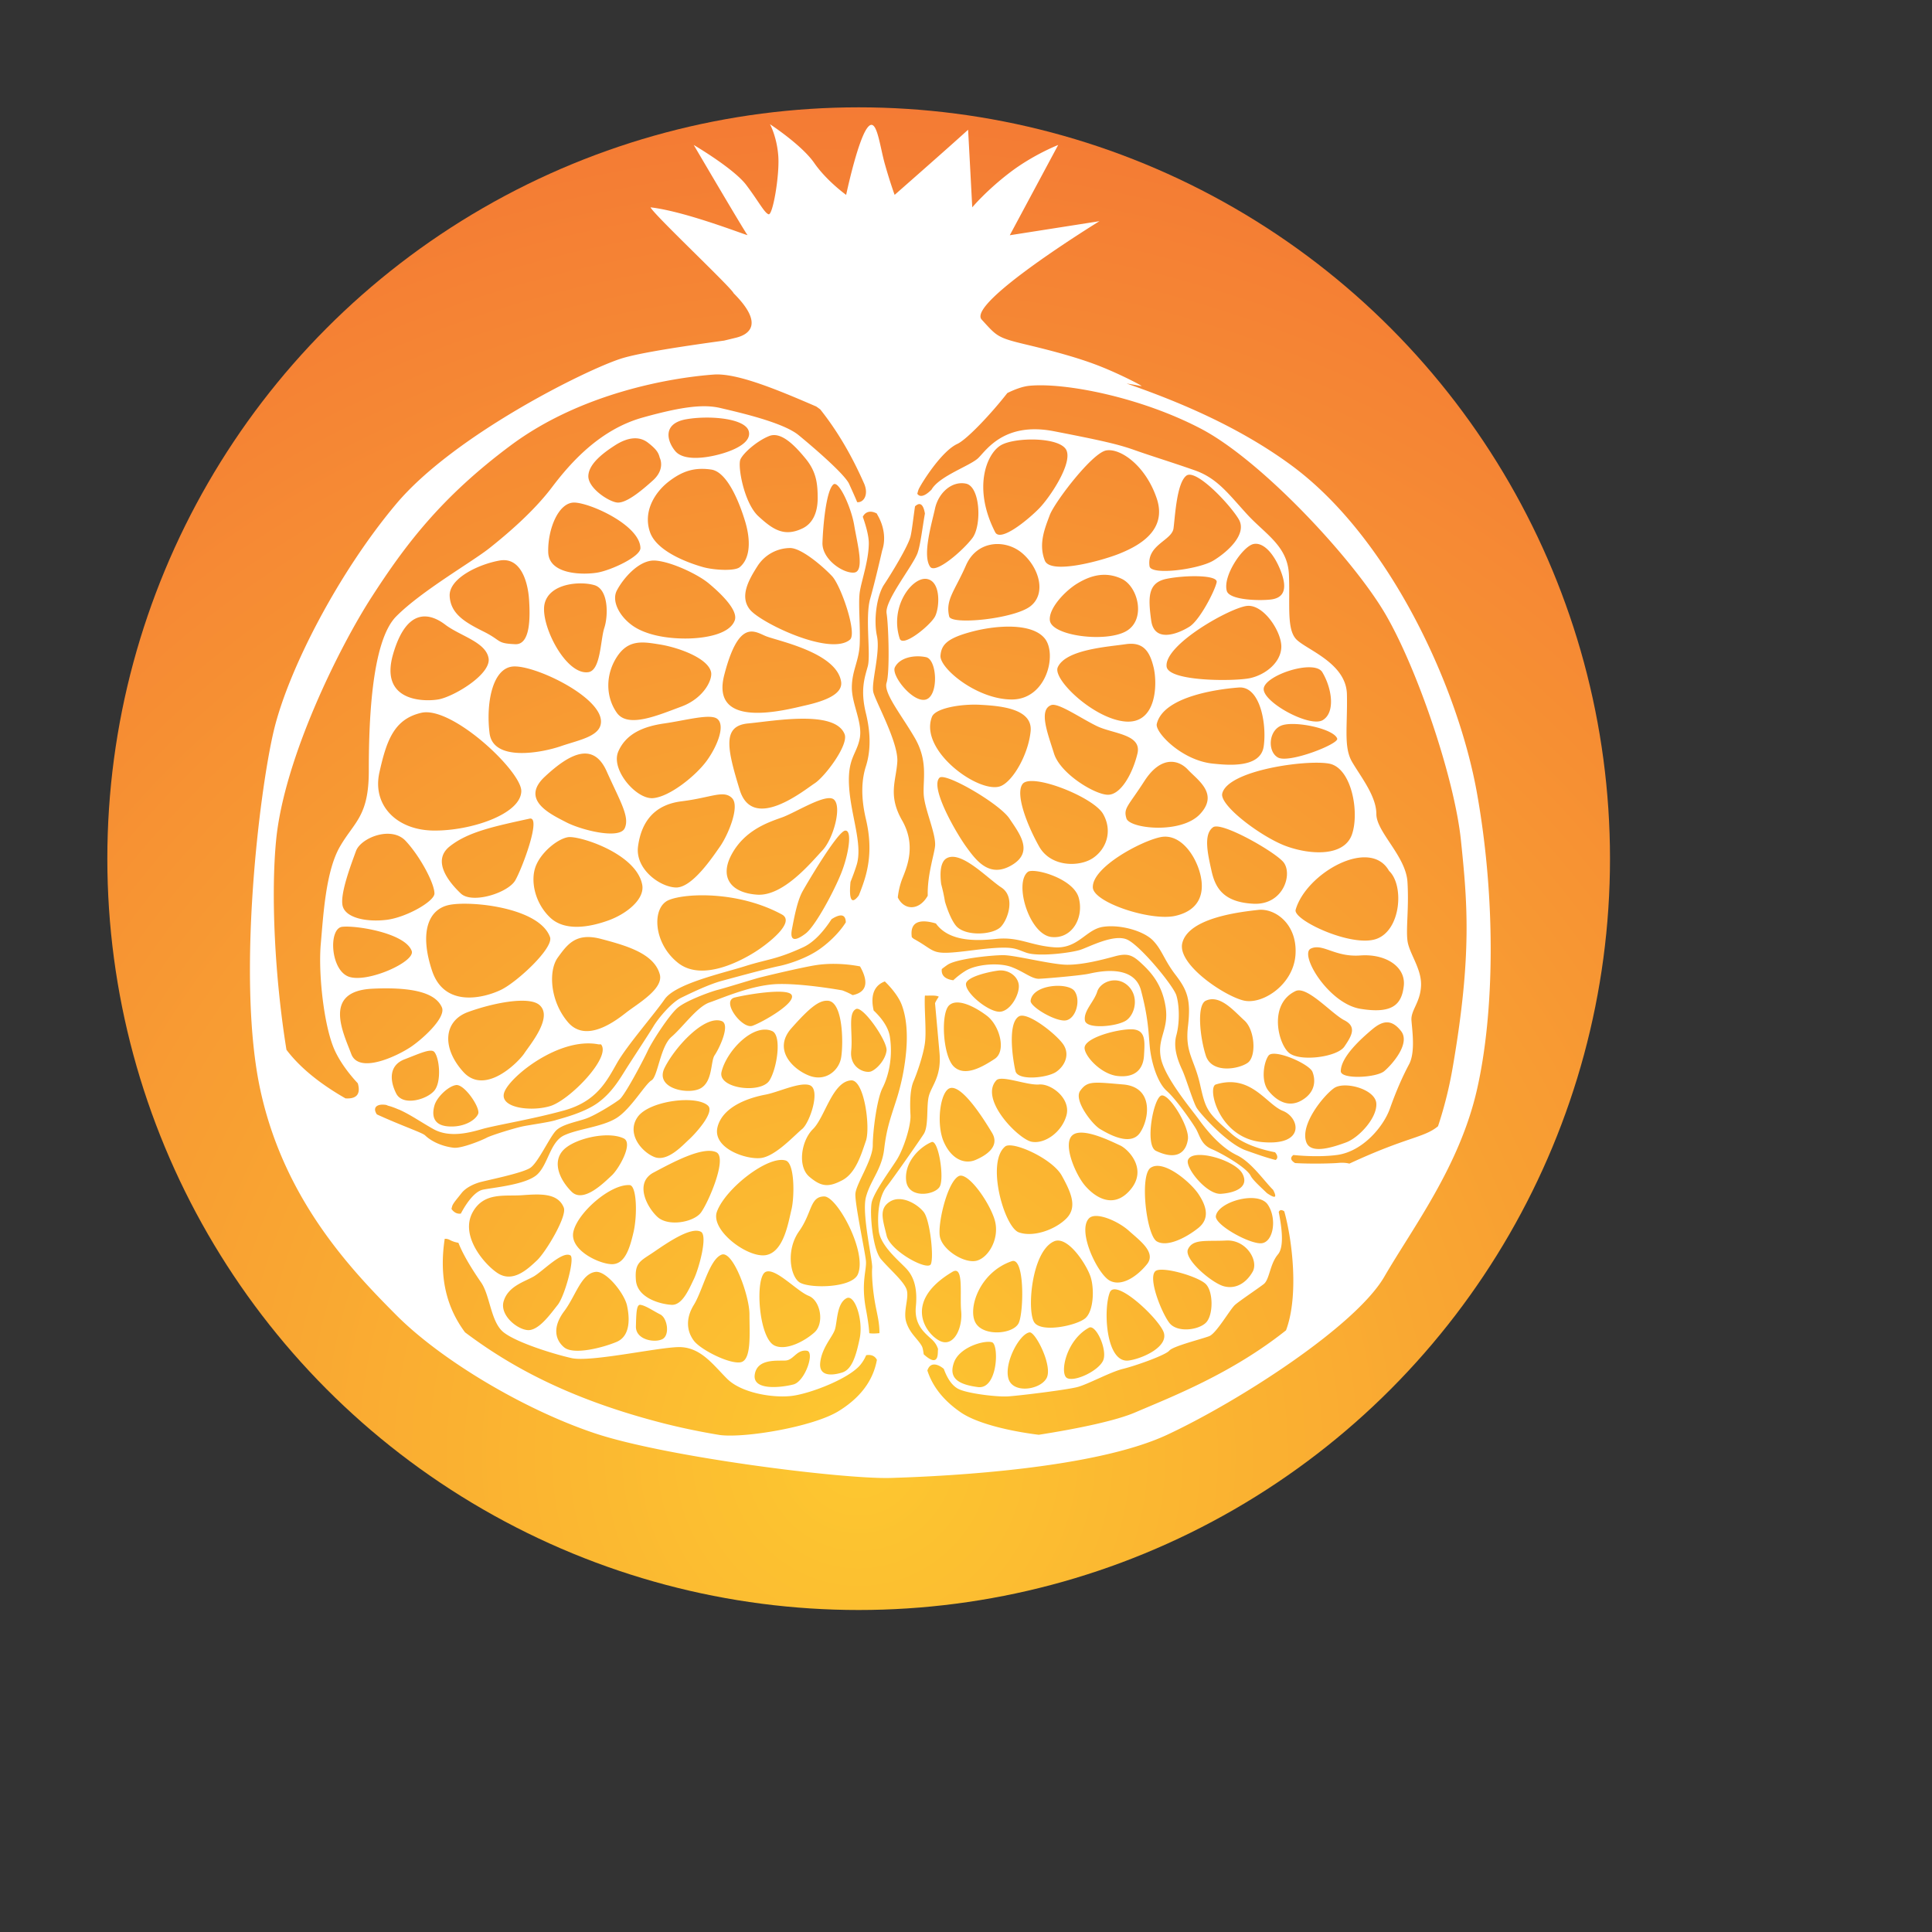
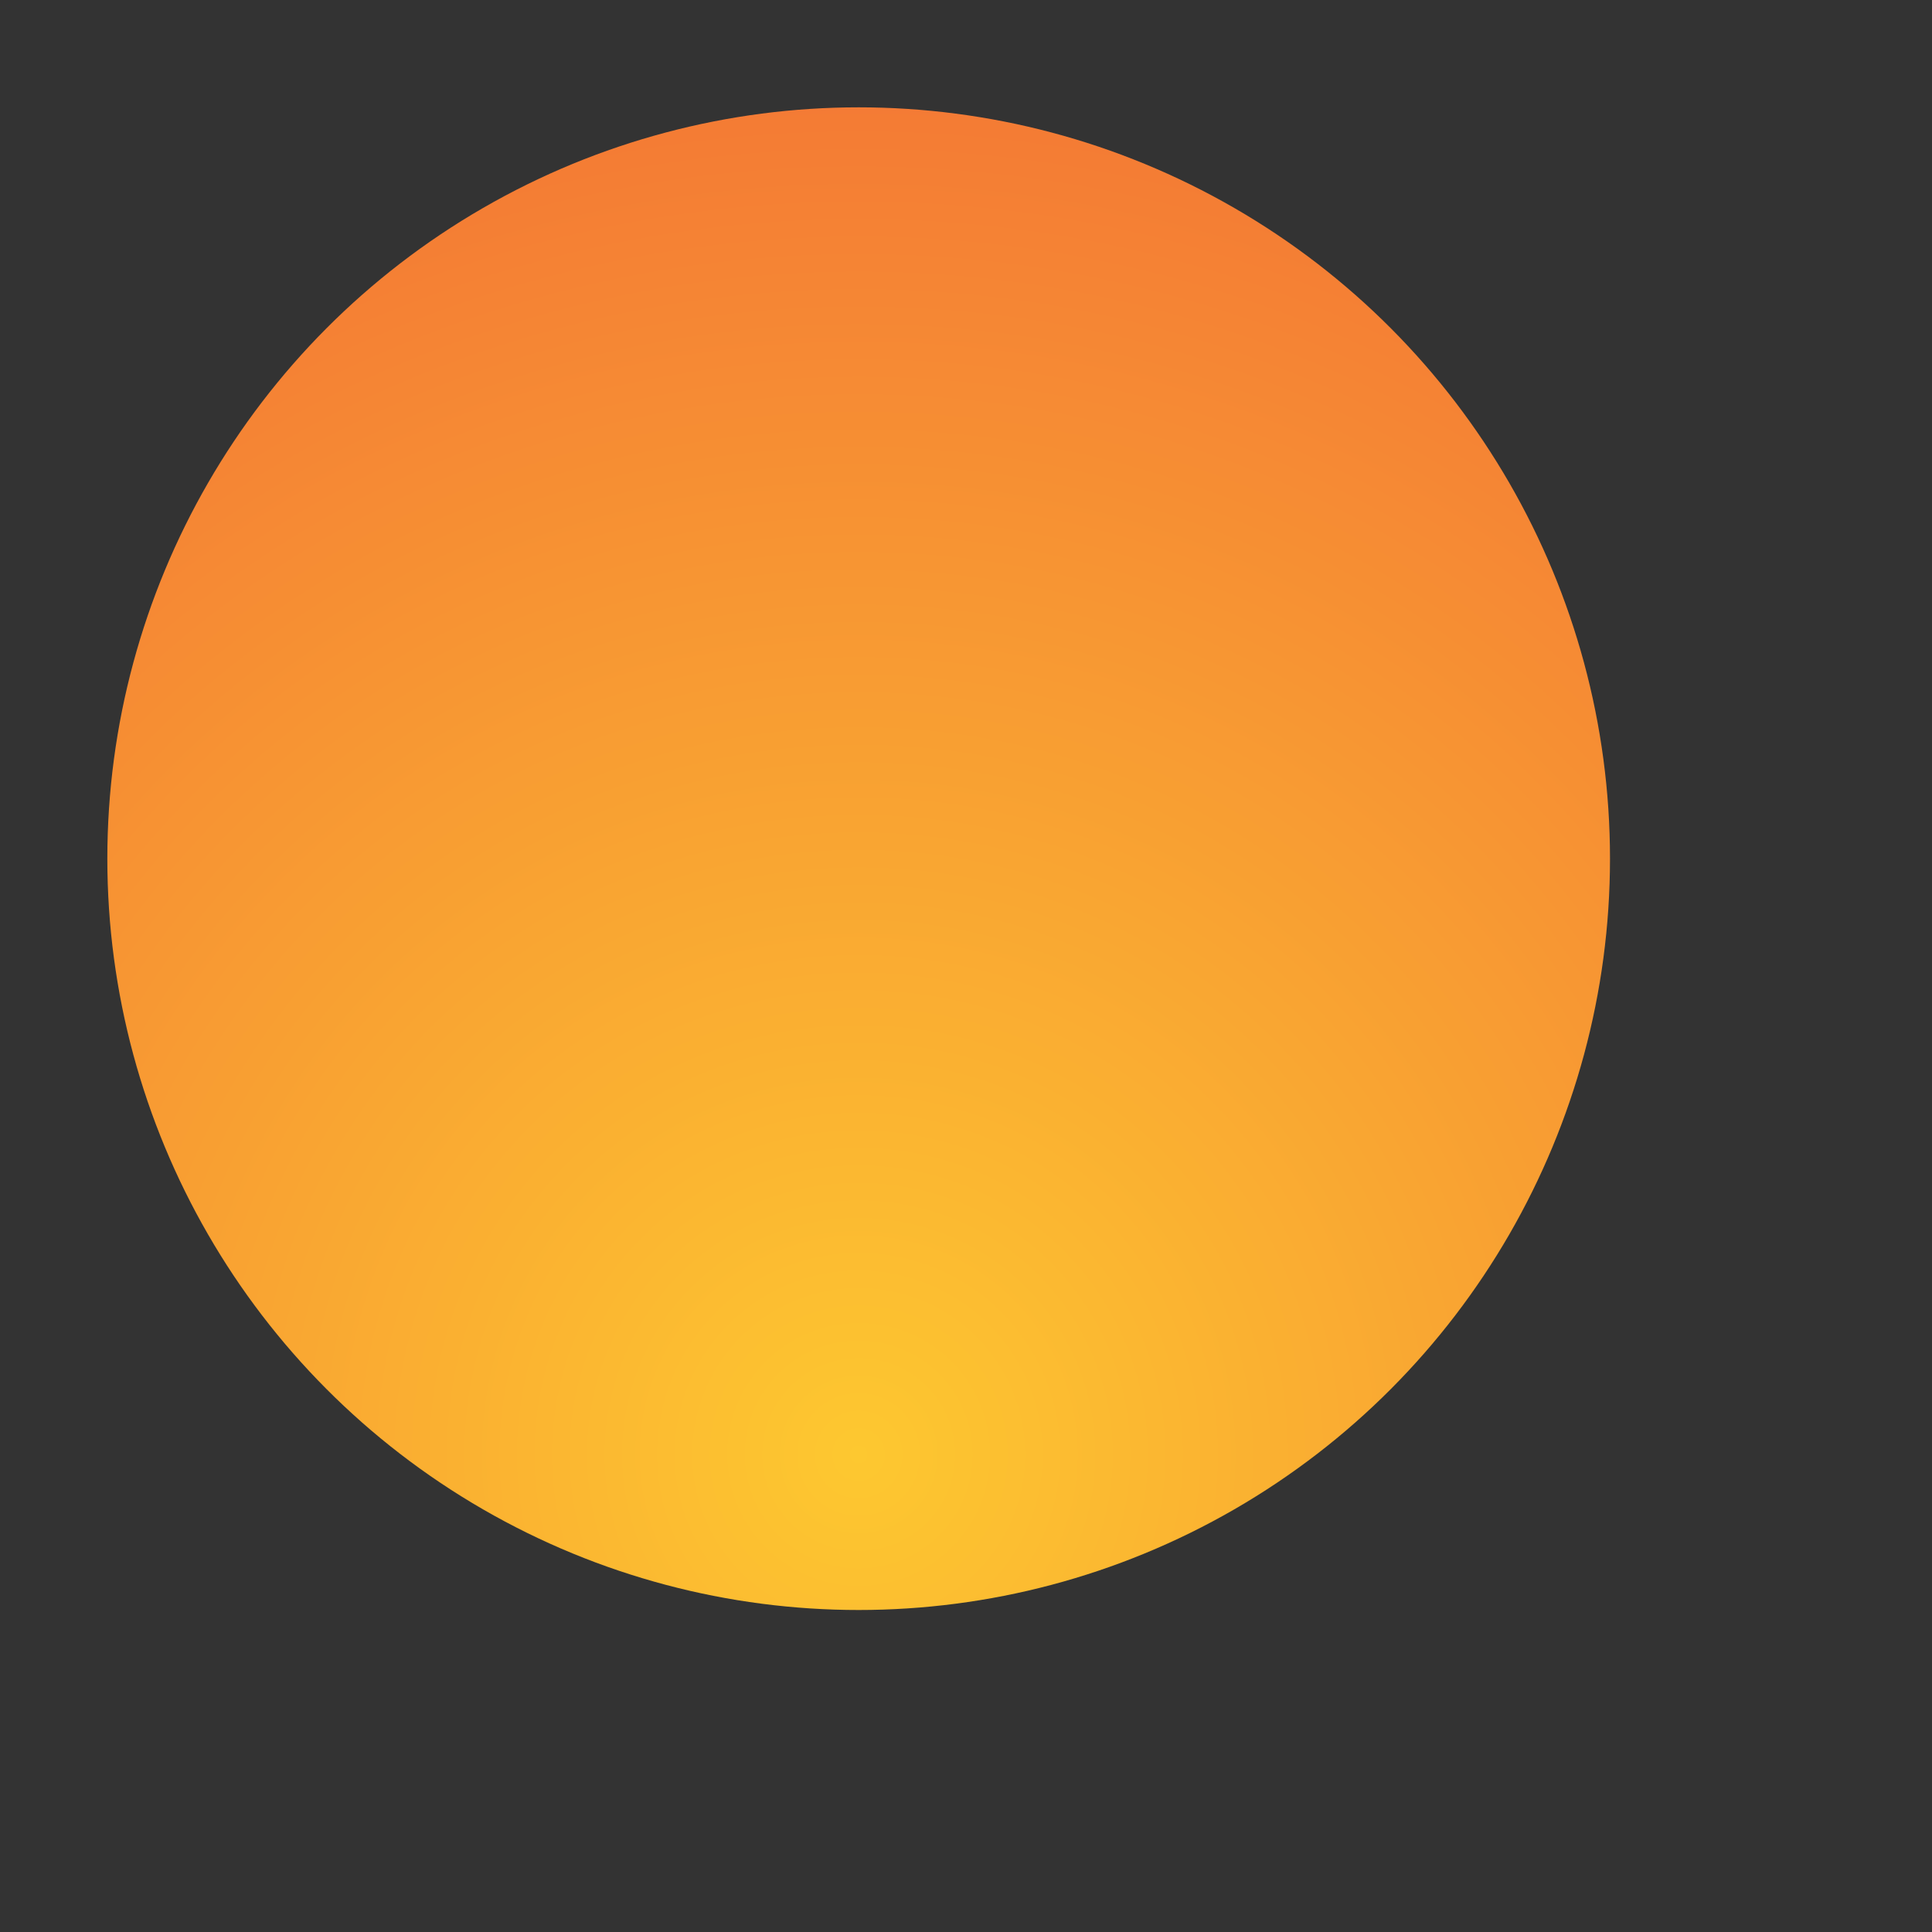
<svg xmlns="http://www.w3.org/2000/svg" width="120" height="120" viewBox="0 0 90 90" xml:space="preserve" color-interpolation-filters="sRGB">
  <rect x="0" y="0" width="90" height="90" fill="#333333" stroke="none" />
  <title>Superfood Label</title>
  <defs>
    <radialGradient id="RadialGradient-1" cx="0.5" cy="0.9" r="1">
      <stop offset="0.00" style="stop-color:rgb(253,200,48); stop-opacity:1;" />
      <stop offset="1.00" style="stop-color:rgb(243,115,53); stop-opacity:1;" />
    </radialGradient>
  </defs>
  <circle style="fill:url(#RadialGradient-1)" cx="40" cy="40" r="35" />
  <svg viewBox="0 0 140 140" x="2" y="" style="fill:rgb(255,255,255);">
-     <path d="M103.912 57.447c-1.39-7.743-6.365-18.504-13.422-23.71-3.893-2.872-8.375-4.7-11.965-5.946.35.054.706.114 1.068.187.196.04-1.406-.803-2.912-1.406-1.507-.603-3.335-1.105-5.443-1.607-2.11-.502-2.11-.603-3.213-1.807-1.104-1.206 8.534-7.13 8.534-7.13l-6.498 1.019 3.507-6.541s-1.81.703-3.516 2.008c-1.705 1.306-2.71 2.511-2.71 2.511s-.302-5.724-.302-5.623c-1.204 1.104-5.322 4.719-5.322 4.719s-.301-.803-.702-2.209c-.402-1.406-.603-3.615-1.305-2.61-.704 1.004-1.507 4.82-1.507 4.82s-1.405-1.004-2.31-2.309C54.993 10.506 52.683 9 52.683 9s.502.904.604 2.31c.1 1.406-.402 4.318-.704 4.217-.302-.1-.703-.904-1.607-2.108-.903-1.206-3.816-2.913-3.816-2.913s3.737 6.368 3.896 6.527c.1.101-4.417-1.707-7.028-2.008.25.539 5.879 5.833 6.024 6.226 2.31 2.309 1.003 3.012.2 3.213-.143.036-.466.115-.893.217-2.911.4-6.14.883-7.462 1.304-2.545.811-12.114 5.554-16.297 10.53-4.183 4.975-7.815 12.004-8.87 16.429-1.052 4.426-2.707 18.05-.977 26.033 1.729 7.983 6.624 13.075 9.846 16.314 3.222 3.239 9.202 6.827 14.369 8.562 5.167 1.735 18.032 3.349 21.48 3.244 4.396-.131 14.81-.698 20.019-3.128 5.206-2.431 13.653-7.868 15.735-11.454 2.083-3.588 5.438-7.983 6.71-13.538 1.273-5.554 1.389-13.788 0-21.53zM89.32 84.056c-.655-.164-1.321-.401-2.156-.697-1.347-.478-3.298-2.646-3.56-3.08-.26-.434-.78-2.169-1.041-2.733-.26-.563-.693-1.562-.433-2.517.26-.955.217-2.214 0-2.907-.217-.694-2.604-3.602-3.56-4.035-.953-.434-2.732.521-3.383.737-.651.216-2.994.521-3.905.219-.912-.304-.867-.566-3.968-.176-3.102.392-2.453.131-4.19-.823-.063-.035-.104-.086-.161-.125-.194-1.339.895-1.255 1.744-1.001.938 1.309 2.866 1.281 4.358 1.121 1.657-.177 2.449.468 4.2.605 1.755.136 2.298-1.296 3.56-1.483 1.26-.188 2.96.304 3.623 1.001.662.695.785 1.386 1.627 2.484.842 1.101 1.125 1.794.899 3.718-.225 1.925.456 2.356.876 4.223.42 1.866.507 2.01 2.3 3.59.759.668 1.914 1.078 3.132 1.321.2.221.22.455.038.558zM59.88 96.609c-.03-.497-.115-1.062-.242-1.738-.365-1.938.06-2.834 0-3.5-.062-.666-.808-4.151-.764-4.863.044-.712 1.257-2.455 1.259-3.51.002-1.054.303-3.371.71-4.167.408-.797.765-2.154.53-3.701-.104-.684-.584-1.345-1.175-1.906-.177-.766-.17-1.739.808-2.105.55.53 1.015 1.156 1.209 1.653.39.999.434 2.213.348 3.298a16.334 16.334 0 0 1-.738 3.688c-.434 1.346-.693 2.04-.867 3.515-.174 1.477-.998 2.257-1.32 3.473-.32 1.213.494 4.599.452 5.118-.043.521.042 1.65.217 2.604.137.752.319 1.377.309 2.136-.26.029-.52.039-.736.005zm-16.91-3.835c-.106-1.303.327-1.389 1.283-2.04.954-.65 2.69-1.864 3.427-1.475.516.272-.152 2.69-.51 3.428s-.84 1.909-1.618 1.866c-.78-.043-2.474-.477-2.582-1.779zm1.94 4.252c-.527.304-1.962.087-1.94-.91.025-.999.044-1.604.328-1.562.39.056.913.433 1.433.693.519.26.706 1.477.179 1.779zm-15.306-9.424c.02-.071.032-.135.055-.207.069-.219.376-.551.666-.927.289-.377.81-.637 1.272-.78.463-.145 3.153-.665 3.732-1.071.578-.404 1.417-2.283 1.88-2.718.463-.435 1.475-.608 2.14-.84.667-.231 2.04-1.084 2.43-1.388.39-.304 1.693-2.776 2.04-3.514.347-.739 1.562-2.604 2.17-3.125.607-.521 2.386-1.171 2.906-1.302.52-.13 2.474-.737 2.95-.867.479-.13 3.038-.737 4.08-.911 1.023-.171 2.213-.13 3.285.077.467.82.729 1.826-.536 2.082a4.926 4.926 0 0 0-.754-.346s-2.82-.512-4.68-.456c-1.857.056-4.041 1.028-4.937 1.333-.896.305-1.924 1.778-2.75 2.487-.826.707-.995 2.893-1.454 3.158-.46.267-1.495 2.077-2.536 2.729-1.042.65-2.776.78-3.792 1.254-1.015.473-1.155 2.086-1.945 2.83-.792.745-3.158.949-3.94 1.107-.58.119-1.183.933-1.603 1.735-.232.031-.474-.045-.68-.34zm-4.717-7.531c.045.016.099.047.142.058.242.061.475.152.707.252a.606.606 0 0 0 .077.027c.82.364 1.603.919 2.477 1.407 1.146.642 2.556.286 3.54 0 .983-.283 3.587-.698 5.942-1.35 2.355-.653 3.083-2.126 3.818-3.418.735-1.293 2.679-3.509 3.464-4.639.784-1.131 4.189-1.879 5.838-2.399 1.649-.521 2.228-.463 4.195-1.366.779-.358 1.475-1.138 2.062-2.038.815-.518 1.023-.203 1.03.232-.533.854-1.432 1.656-2.138 2.101-.78.492-1.88.897-2.72 1.071-.838.173-3.181.81-4.136 1.07-.955.26-2.2.867-2.92 1.215-.724.347-1.68 1.504-2.026 2.082-.347.579-1.59 2.459-2.024 3.152-.435.696-1.013 1.679-2.025 2.402-1.013.723-2.574 1.099-3.038 1.243-.463.145-1.706.318-2.313.434-.607.116-2.373.666-2.69.84-.318.173-1.793.78-2.373.723-.58-.059-1.475-.317-2.082-.896-.212-.202-1.68-.689-3.496-1.521-.353-.533.056-.792.689-.682zm35.539-42.858c.019.038.04.086.057.115.429.735.629 1.685.329 2.569 0 0-.492 2.17-.87 3.5-.374 1.331.06 4.05-.172 4.889-.23.838-.55 1.707-.132 3.413.416 1.707.277 2.951 0 3.818-.278.868-.417 2.083 0 3.847.416 1.764.249 3.065 0 4.021-.118.45-.304.974-.517 1.5-.742.993-.66-.396-.6-.982.189-.47.339-.893.439-1.213.463-1.476-.405-3.556-.541-5.652-.137-2.095.54-2.359.767-3.516.228-1.157-.573-2.487-.57-3.707.005-1.217.517-1.905.57-3.133.054-1.229-.11-2.938 0-3.748.112-.81.642-2.257.659-3.531.008-.529-.187-1.246-.435-1.955.183-.373.569-.484 1.016-.235zM25.598 79.236c-.48-.954-.524-2.038.604-2.473 1.129-.434 1.93-.82 2.17-.521.362.455.52 2.126 0 2.777-.521.652-2.294 1.173-2.774.217zm2.774.868c.173-.607 1.003-1.396 1.562-1.476.607-.087 1.779 1.649 1.605 2.084-.173.433-.998.998-2.17.91-1.17-.085-1.171-.909-.997-1.518zm1.103-14.536c1.587-.303 6.49.198 7.27 2.333.287.783-2.385 3.266-3.557 3.829-1.171.564-4.078 1.349-4.99-1.387-.911-2.735-.31-4.469 1.277-4.775zm-.001-4.232c1.328-1.059 3.22-1.451 5.789-2.014.88-.195-.513 3.558-1.033 4.468-.521.912-3.124 1.736-3.95.955-.824-.78-2.134-2.349-.806-3.409zm16.817-3.272c2.126-.261 3.038-.846 3.646-.229.59.602-.304 2.695-.868 3.5-.564.806-2.041 3.019-3.211 2.976-1.172-.044-2.951-1.351-2.734-2.976.217-1.622 1.04-3.011 3.167-3.271zm-4.6-3.601c.565-1.303 1.823-1.823 3.342-2.041 1.518-.217 3.298-.722 3.818-.341.617.45.043 1.947-.738 3.032-.781 1.084-2.69 2.626-3.904 2.723-1.214.098-3.081-2.072-2.517-3.373zm9.416-2.041c1.866-.173 6.292-.998 6.986.782.305.781-1.433 3.081-2.17 3.558-.737.477-4.484 3.558-5.431.477-.947-3.081-1.251-4.642.615-4.817zm4.122-1.3c-1.344.303-6.897 1.822-5.857-2.213 1.042-4.035 2.17-3.167 2.994-2.82.825.347 5.129 1.172 5.472 3.298.152.942-1.263 1.431-2.61 1.735zm-5.1-6.162c-.36.978-2.06 1.258-3.187 1.302-1.13.043-2.684-.086-3.837-.694s-1.968-1.91-1.517-2.777c.452-.868 1.622-2.256 2.794-2.17 1.17.088 3.08.999 3.86 1.649.783.651 2.17 1.932 1.888 2.69zm-8.541 2.647c.84-1.302 1.902-1.101 3.112-.907 1.33.212 3.5.983 3.717 2.008.114.538-.52 1.893-2.168 2.5-1.65.607-3.853 1.583-4.66.445-.808-1.139-.842-2.745-.001-4.046zm.57 12.409c-.382.832-3.156.131-4.241-.434-1.085-.563-3.364-1.605-1.552-3.297 1.812-1.692 3.52-2.56 4.487-.39.97 2.169 1.687 3.296 1.307 4.121zm-4.111.65c.78-.129 4.947 1.163 5.38 3.445.199 1.05-1.141 2.117-2.458 2.589-1.317.475-3.14.822-4.225-.22-1.084-1.041-1.42-2.604-1.057-3.645.365-1.04 1.579-2.038 2.36-2.169zm-7.583 17.009c-1.572-1.735-1.441-3.688.337-4.338 1.779-.651 4.382-1.173 5.164-.522 1.036.864-.651 2.864-1.084 3.516-.435.65-2.846 3.079-4.417 1.344zm2.985 1.432c.477-1.173 4.019-3.975 6.812-3.429h.179c.776.912-2.263 4.035-3.672 4.469-1.411.436-3.797.131-3.32-1.04zm4.598-5.033c-1.302-1.52-1.432-3.731-.737-4.687.694-.955 1.312-1.829 3.129-1.35 1.817.481 3.842 1.046 4.26 2.564.294 1.057-1.605 2.127-2.437 2.777-.83.652-2.912 2.215-4.215.696zm7.303-8.852c1.245-.52 5.08-.649 8.196 1.043 1.009.548-.964 2.082-1.832 2.646-.868.565-3.861 2.301-5.684.868-1.821-1.432-1.924-4.036-.68-4.557zm6.408-.391c-1.91-.129-2.776-1.264-1.821-2.974.955-1.711 2.615-2.268 3.612-2.621 1-.355 3.2-1.78 3.764-1.303.61.517-.046 2.863-.825 3.687-.781.826-2.821 3.342-4.73 3.211zm2.516 2.517c.174-.91.392-2.082.78-2.775.392-.695 2.53-4.311 3.074-4.383.542-.072.257 1.735-.281 3.081-.536 1.344-1.881 3.844-2.575 4.373-.694.529-1.171.616-.998-.296zm4.514-29.286c.216 1.301.78 3.341 0 3.428-.781.086-2.343-.955-2.3-2.169.043-1.215.26-3.732.782-4.209.386-.355 1.3 1.647 1.518 2.95zm-1.605 3.688c.65.694 1.834 4.146 1.3 4.6-1.431 1.215-6.464-1.215-7.245-2.169-.781-.955-.087-2.17.52-3.125a2.828 2.828 0 0 1 2.387-1.344c.825-.001 2.386 1.343 3.038 2.038zm-2.127-3.468c-1.344.654-2.17.083-3.21-.872-1.042-.954-1.52-3.644-1.302-4.122.217-.477 1.214-1.345 2.083-1.692.867-.347 1.865.693 2.647 1.648.78.955.867 1.822.867 2.864 0 1.042-.368 1.825-1.085 2.174zm-5.943-5.384c-1.085.304-2.69.52-3.298-.217-.608-.738-.92-1.996.804-2.3 1.637-.289 4.27-.083 4.529.868.212.782-.95 1.346-2.035 1.649zm-3.763 1.996c1.01-.78 1.896-1.041 3.08-.867 1.185.173 2.07 2.473 2.46 3.775.389 1.301.398 2.635-.398 3.297-.36.299-1.858.217-2.64 0-.78-.217-3.34-1.041-3.861-2.537-.52-1.494.347-2.887 1.359-3.668zm-1.141-.087c-.912.825-1.987 1.692-2.621 1.606-.633-.087-2.11-1.063-2.065-1.942.043-.878 1.102-1.667 1.94-2.205.836-.539 1.697-.712 2.374-.192.676.521.775.771.863 1.107 0 0 .42.801-.491 1.626zm-.912 4.904c.017.621-2.126 1.615-3.124 1.783-.998.169-3.514.169-3.558-1.481-.043-1.648.738-3.632 1.909-3.595 1.173.039 4.729 1.644 4.773 3.293zM39.955 42.4c1.04.304 1.015 2.213.726 3.097-.29.885-.256 3.082-1.16 3.211-1.647.237-3.514-3.487-3.167-4.962.348-1.476 2.56-1.65 3.6-1.346zm.479 9.779c.11 1.163-1.52 1.416-2.907 1.894-1.388.477-4.903 1.145-5.163-.947-.26-2.09.173-4.65 1.649-4.824 1.475-.174 6.247 2.07 6.42 3.877zm-6.205-5.498c-1.388-.058-.955-.246-2.3-.917-1.345-.671-2.386-1.281-2.455-2.568-.067-1.288 2.108-2.314 3.626-2.579 1.518-.264 2.039 1.522 2.126 2.826.087 1.305.099 3.284-.997 3.238zm-1.936 1.013c.202 1.18-2.576 2.82-3.661 2.993-1.085.175-4.252.131-3.255-3.296.999-3.428 2.69-2.951 3.775-2.126 1.085.823 2.939 1.257 3.14 2.429zm-4.876 3.959c2.223-.517 7.267 4.242 7.247 5.673-.025 1.68-3.688 2.898-6.378 2.859-2.69-.039-4.426-1.861-3.905-4.205.52-2.342 1.07-3.871 3.036-4.327zm-1.13 9.285c1.043 1.117 2.084 3.07 2.084 3.808 0 .571-2.04 1.735-3.471 1.909-1.432.174-2.907-.13-3.167-.955-.261-.824.607-3.08.954-4.035.349-.954 2.56-1.845 3.6-.727zm-4.601 6.222c1-.115 4.56.448 5.037 1.75.285.775-3.21 2.344-4.556 1.866-1.345-.477-1.484-3.502-.481-3.616zm2.199 4.485c3.663-.174 4.689.607 5.022 1.345.316.701-1.24 2.169-2.168 2.819-.928.651-3.834 2.083-4.398.564-.565-1.518-2.118-4.556 1.544-4.728zm32.993.872c1.135.072 1.128 3.249.955 4.16-.173.911-1.128 1.72-2.3 1.272-1.171-.447-2.674-1.88-1.293-3.442 1.38-1.561 2.03-2.028 2.638-1.99zm-5.467 1.817c-.737.261-2.3-1.798-1.281-2.05 1.02-.25 3.769-.684 4.109-.207.408.575-2.09 1.995-2.828 2.257zm1.432.383c.706.312.367 2.666-.192 3.571-.612.992-3.771.599-3.477-.617.37-1.533 2.313-3.552 3.669-2.954zm-4.165 1.743c-.304.435-.13 1.874-.998 2.391-.868.517-3.391.039-2.628-1.479.762-1.52 2.883-3.819 4.122-3.385.686.24-.192 2.038-.496 2.473zm-.477 3.669c.486.474-.912 2.015-1.39 2.449-.476.434-1.561 1.648-2.516 1.258-.954-.39-2.031-1.734-1.19-2.907.844-1.172 4.27-1.6 5.096-.8zm-3.948 4.836c1.388-.738 3.548-1.909 4.529-1.476.863.382-.581 3.687-1.102 4.382-.521.695-2.37 1.042-3.158.304-.79-.737-1.658-2.474-.27-3.21zm4.64-3.333c.435-1.57 2.528-2.135 3.456-2.309.928-.173 2.447-.917 3.185-.696.867.258.043 2.731-.521 3.188-.564.459-1.911 1.956-2.974 2.098-1.062.14-3.58-.71-3.145-2.281zm6.91.183c.858-.843 1.402-3.435 2.757-3.527.964-.066 1.408 3.423 1.078 4.377-.331.954-.724 2.342-1.72 2.863-.997.521-1.517.478-2.384-.26s-.591-2.608.269-3.453zm2.767-5.677c.13-1.282-.26-2.715.348-3.02.504-.251 2.299 2.349 2.213 3.02-.088.669-.691 1.32-1.105 1.494-.415.173-1.585-.213-1.456-1.494zm-17.355 9.044c-.521.478-2.04 2.038-2.907 1.172-.868-.868-1.39-2.097-.651-2.958.737-.861 3.226-1.472 4.426-.904.72.34-.347 2.211-.868 2.69zm-10.067 2.646c.814-1.453 2.3-1.131 3.559-1.218 1.258-.087 2.603-.198 3.037.9.249.63-1.302 3.224-1.953 3.832-.651.607-1.728 1.653-2.856.904-.961-.639-2.741-2.714-1.787-4.418zm2.238 6.465c.322-1.085 1.484-1.402 2.162-1.786.677-.384 2.066-1.87 2.673-1.538.342.186-.4 2.934-.916 3.585-.516.65-1.253 1.692-1.992 1.822-.737.13-2.25-.998-1.927-2.083zm4.384.728c.84-1.119 1.23-2.725 2.273-2.854.78-.098 2.088 1.562 2.28 2.43.192.868.279 2.213-.762 2.646-1.042.434-3.113.955-3.792.391-.676-.565-.84-1.491 0-2.613zm3.575-3.418c-.824.087-3.21-.954-2.907-2.343.304-1.389 2.69-3.469 4.078-3.383.507.031.57 2.124.287 3.383-.287 1.258-.634 2.256-1.458 2.343zm5.825 2.95c.64-1.04 1.113-3.274 2.004-3.634.828-.332 2.028 2.983 2.024 4.329-.003 1.345.17 3.341-.654 3.47-.824.132-2.886-.916-3.374-1.563-.488-.649-.641-1.562 0-2.602zm1.676-6.768c.639-1.692 3.73-4.084 4.982-3.689.659.209.636 2.648.412 3.559-.225.912-.55 3.08-1.862 3.298-1.314.215-4.045-1.814-3.532-3.168zm4.17 9.719c-1.174-.551-1.434-4.997-.638-5.341.716-.31 2.244 1.393 3.112 1.739.868.348 1.144 1.996.42 2.646-.724.652-2.06 1.347-2.894.956zm1.365 2.82c-.844.217-2.977.479-2.8-.715.176-1.195 1.667-.978 2.246-1.021.577-.044.794-.808 1.532-.708.594.082-.133 2.226-.978 2.444zm.415-7.42c-.651-.477-.956-2.343 0-3.688.955-1.346.777-2.516 1.82-2.517.936-.001 3.129 4.034 2.436 5.642-.44 1.019-3.605 1.041-4.256.563zm2.579 3.482c.197-.531.12-1.92.854-2.31.608-.324 1.226 1.606.957 2.906-.267 1.303-.574 2.257-1.266 2.474-.693.218-1.713.326-1.594-.727.118-1.052.852-1.813 1.049-2.343zm6.315 1.162c-.288-.524-.868-.912-1.128-1.737-.261-.823.26-1.821 0-2.429-.261-.607-1.19-1.389-1.823-2.126-.632-.738-.824-3.342-.693-4.08.13-.736 1.327-2.342 1.82-3.123.496-.78 1.043-2.473 1-3.254-.044-.781-.044-1.822.216-2.43.26-.606.695-1.866.824-2.734.13-.866-.043-2.386 0-3.428 0-.022.008-.043.01-.064.366.015.799-.039 1 .081-.11.163-.207.322-.271.469 0 0 .174 1.902.324 3.597.15 1.695-.54 2.34-.76 3.089-.215.747 0 2.202-.384 2.798-.387.596-2.131 3.093-2.691 3.815-.562.723-.697 2.054-.568 3.192.13 1.141 1.605 2.288 2.068 2.824.46.534.753 1.33.622 2.669s.65 1.916 1.167 2.393c.24.224.357.439.44.681-.006.08-.012.172-.015.278-.022.818-.528.562-1.022.11-.041-.268-.071-.475-.136-.591zm17.313-20.914c.26 1.433 2.212 3.731 2.776 4.512.563.781 1.562 1.997 2.733 2.561 1.056.507 1.933 1.818 2.635 2.52.31.601.134.629-.452.231-.478-.466-1.02-.939-1.185-1.266-.304-.596-2.083-1.616-2.83-1.931-.745-.315-.858-.986-1.118-1.445-.261-.457-1.432-2.145-2.127-2.765-.694-.619-1.127-2.113-1.23-3.211-.1-1.098-.114-2.112-.635-4.074-.521-1.96-3.168-1.337-3.774-1.206-.607.13-3.081.347-3.61.365-.527.018-1.076-.496-1.978-.843-.902-.347-2.525-.218-3.321.249a5.726 5.726 0 0 0-.92.702c-.427-.055-.898-.243-.831-.812a6.03 6.03 0 0 1 .422-.312c.65-.433 3.167-.694 4.033-.694.869 0 3.516.694 4.645.694 1.127 0 2.474-.348 3.427-.607.954-.261 1.302-.087 1.953.521.65.607 1.475 1.475 1.735 3.125.259 1.647-.61 2.254-.348 3.686zm-16.034 20.52c-1.033-.533-2.653-2.854.935-4.991.85-.509.52 1.663.636 2.858.116 1.195-.537 2.665-1.571 2.133zm8.917-21.545c.58.764.175 1.624-.462 2.062-.637.438-2.777.666-2.95-.056-.174-.721-.61-3.44.244-3.961.599-.366 2.59 1.191 3.168 1.955zm-2.314-3.092c.14-1.201 2.72-1.35 3.182-.699.463.65.116 1.953-.59 2.116-.704.163-2.644-.978-2.592-1.417zm-2.16.791c-.771.115-2.537-1.287-2.526-1.998.009-.522 1.679-.896 2.347-.979.668-.084 1.357.342 1.472.979.115.636-.521 1.881-1.292 1.998zm-1.021.289c.927.693 1.446 2.563.577 3.134-.866.567-2.14 1.321-2.95.567-.808-.751-.982-3.875-.346-4.453.575-.523 1.793.056 2.719.752zm-2.662 5.254c.869-.265 2.44 2.229 3.043 3.232.602 1-.44 1.649-1.192 1.97-.751.321-1.716.001-2.295-1.293-.578-1.296-.268-3.693.444-3.909zm-.746 7.14c-.353.621-2.321.91-2.436-.478-.116-1.389 1.079-2.445 1.85-2.754.493-.197.939 2.61.586 3.232zm-1.158 1.837c.457.579.748 3.278.516 3.779-.236.511-2.944-.948-3.207-2.075-.264-1.125-.587-1.936.239-2.456.827-.521 1.993.172 2.452.752zm1.158 1.704c-.121-1.01.573-3.902 1.383-4.308.64-.32 2.163 1.793 2.586 3.124.422 1.33-.404 2.776-1.293 3.008-.89.231-2.556-.813-2.676-1.824zm4.1-11.244c.373-.404 2.212.369 3.104.298.89-.072 2.315 1.027 1.979 2.241-.336 1.216-1.568 2.084-2.515 1.91-.947-.174-3.823-3.079-2.567-4.449zm.638 4.795c.52-.433 3.414.861 4.108 2.108.693 1.248 1.135 2.289.336 3.1-.8.811-2.392 1.387-3.447 1.011-1.054-.375-2.385-5.062-.997-6.219zm4.872-.812c.707-.641 2.88.467 3.459.728.579.262 2.025 1.705.752 3.21-1.272 1.506-2.661.463-3.322-.331-.661-.795-1.601-2.962-.89-3.607zm2.012-.456c-.58-.342-1.924-2.089-1.445-2.765.52-.734.925-.653 3.123-.465 2.199.188 1.91 2.473 1.216 3.497-.695 1.023-2.315.076-2.894-.267zm2.52-7.207c.784.145.72.897.662 1.885-.058.984-.637 1.616-1.91 1.479-1.271-.136-2.537-1.598-2.383-2.133.22-.765 2.847-1.375 3.63-1.231zm-2.73-2.745c.23-.732 1.426-1.194 2.235-.429.81.769.52 2.046-.116 2.499-.637.451-2.897.676-3.008.015-.114-.687.658-1.351.889-2.085zm3.866 12.765c.919-.645 2.88 1.022 3.46 1.88.579.858.869 1.783 0 2.478-.867.693-2.255 1.414-3.008.968-.752-.449-1.253-4.765-.452-5.326zm.798-5.245c.579-.117 2.025 2.273 1.91 3.162-.116.886-.736 1.599-2.314.851-.837-.398-.173-3.899.404-4.013zm1.917 4.67c.354-.882 3.425.013 3.944.996.52.983-.537 1.391-1.562 1.459-1.025.068-2.603-1.904-2.382-2.455zM66.018 98.729c.404-1.124 2.21-1.629 2.754-1.464.52.158.428 3.438-1.018 3.248-1.445-.189-2.141-.658-1.736-1.784zm1.562-2.876c-.578-1.024.278-3.657 2.627-4.463.94-.321.872 3.636.51 4.463-.36.827-2.56 1.025-3.137 0zm3.914.696c.423-.06 1.697 2.444 1.235 3.312-.463.867-2.487 1.157-2.776 0-.29-1.157.826-3.21 1.54-3.312zm.364-.696c-.575-.735-.251-5.162 1.409-5.899.993-.439 2.354 1.679 2.644 2.554.29.875.23 2.495-.376 3.016-.607.519-3.1 1.065-3.677.329zm3.938.358c.509-.279 1.364 1.621 1.03 2.376-.337.753-2.05 1.564-2.61 1.274-.56-.29-.1-2.732 1.58-3.65zm0-7.92c.477-.509 2.082.166 2.892.893.812.728 1.997 1.577 1.316 2.424-.68.849-1.815 1.658-2.693 1.195-.878-.463-2.383-3.586-1.515-4.512zm1.514 5.362c.404-1.018 3.345 1.695 3.865 2.795.52 1.097-1.481 2.001-2.488 2.139-1.671.229-1.861-3.716-1.377-4.934zm3.287-1.527c.408-.419 3.12.365 3.672.926s.548 2.265 0 2.801c-.548.537-2.093.736-2.65 0-.56-.736-1.542-3.191-1.022-3.727zm2.379-1.601c.354-.772 1.324-.557 2.77-.632 1.448-.075 2.373 1.463 1.91 2.27-.463.805-1.215 1.276-2.082 1.044-.87-.235-2.924-1.97-2.598-2.682zm2.019-2.411c.172-1.045 3.064-1.848 3.759-.827.695 1.021.405 2.739-.463 2.805-.867.064-3.401-1.347-3.296-1.978zM64.05 41.953c1.043.173.927 2.082.595 2.718-.331.637-2.34 2.283-2.561 1.599-.752-2.336.926-4.491 1.966-4.317zm-.057 5.668c.81.174.926 2.777 0 3.066-.926.29-2.552-1.747-2.256-2.335.364-.727 1.446-.904 2.256-.731zm.429 4.323c.246-.633 2.13-.95 3.513-.871 1.382.078 3.809.252 3.636 1.929-.172 1.678-1.27 3.588-2.158 3.958-1.505.623-5.952-2.544-4.991-5.016zm22.642 20.57c-1.34-.271-4.894-2.61-4.5-4.182.465-1.852 4.28-2.257 5.494-2.396 1.216-.139 2.836 1.007 2.71 3.205-.125 2.199-2.362 3.646-3.704 3.373zm7.244 1.42c.925.473.52 1.141 0 1.906-.521.764-3.233 1.119-4.018.449-.784-.667-1.498-3.531.479-4.472.839-.399 2.613 1.643 3.539 2.117zM88.35 82.76c-3.168-.292-3.994-3.977-3.36-4.174 2.546-.789 3.65 1.432 4.863 1.914 1.215.482 1.663 2.551-1.503 2.26zm-1.042-5.75c-.638.463-2.61.816-3.041-.517-.431-1.335-.668-3.671 0-3.979 1.03-.472 2.035.747 2.797 1.435.764.689.879 2.598.244 3.061zM65.366 65.339a12.9 12.9 0 0 0-.276-1.277c-.112-.869-.036-1.638.408-1.876 1.054-.565 2.938 1.458 3.955 2.126 1.019.668.5 2.285-.04 2.849-.541.564-2.411.709-3.163.015-.294-.273-.638-1.009-.884-1.837zm1.52-4.003c-.75-1.045-2.618-4.285-1.917-4.979.412-.407 4.338 1.867 5.067 2.958.727 1.092 1.79 2.419.17 3.376-1.617.955-2.567-.309-3.32-1.355zm4.48 1.848c.41-.327 3.302.45 3.692 1.873.39 1.424-.466 2.981-1.948 2.845-1.636-.15-2.758-3.91-1.743-4.718zm.82-1.848c-.845-1.508-1.74-3.764-1.205-4.516.605-.854 5.138.921 5.845 2.167.705 1.245.229 2.548-.748 3.198-.977.651-3.048.66-3.892-.849zm8.817-.678c1.389-.268 2.486 1.252 2.849 2.64.363 1.39-.014 2.661-1.79 3.067-1.777.405-5.936-.97-5.982-2.054-.064-1.473 3.534-3.383 4.923-3.653zm-1.185-4.062c1.189-1.843 2.457-1.57 3.157-.817.7.752 2.25 1.735.876 3.208-1.372 1.474-5.108 1.062-5.337.319-.231-.751.117-.867 1.304-2.71zm7.903 8.892c-2.205-.107-2.773-1.18-3.04-2.379-.265-1.199-.61-2.645.112-3.164.587-.426 4.31 1.675 5.06 2.485.753.812.074 3.167-2.132 3.058zm-2.928-10.152c-2.275-.225-4.218-2.281-4.08-2.874.463-1.985 4.397-2.527 5.944-2.643 1.545-.115 2.039 2.662 1.803 4.272-.237 1.611-2.673 1.344-3.667 1.245zm2.689-6.198c-1.1.243-5.948.264-6.058-.846-.157-1.586 4.61-4.257 5.83-4.386 1.219-.128 2.542 1.922 2.483 3.021-.056 1.099-1.156 1.968-2.255 2.211zm-4.397-3.73c-.752.479-2.545 1.24-2.776-.442-.23-1.683-.255-2.744 1.116-3.023 1.37-.279 3.742-.291 3.627.251-.13.615-1.214 2.735-1.967 3.214zm-2.603 2.944c.289 1.193.23 4.111-2.035 3.933-2.266-.176-5.301-3.054-4.908-3.933.58-1.294 3.646-1.482 4.908-1.67 1.263-.188 1.746.477 2.035 1.67zm-2.035-2.588c-1.514.804-5.34.303-5.48-.799-.111-.863 1.094-2.145 1.998-2.69.903-.546 1.987-.902 3.203-.333 1.216.569 1.794 3.018.279 3.822zm-5.381 5.329c.508-.188 2.15.963 3.308 1.523 1.157.56 3.273.583 2.939 1.988-.336 1.407-1.19 3.006-2.151 2.987-.961-.019-3.442-1.533-3.895-2.987-.453-1.454-1.137-3.164-.201-3.511zm-2.86-.406c-2.52 0-5.237-2.257-5.166-3.18.063-.811.517-1.273 2.309-1.743 1.793-.47 4.339-.63 5.25.506.91 1.135.13 4.417-2.392 4.417zm21.036 29.032c-.982.589-1.851.043-2.43-.668-.578-.711-.347-2.092 0-2.558.388-.521 2.95.592 3.182 1.178.232.586.232 1.462-.752 2.048zm2.316-.868c.75-.53 3.008.068 3.064 1.118.06 1.051-1.272 2.479-2.198 2.817-.925.34-2.531.871-2.867 0-.498-1.279 1.248-3.404 2-3.935zm.489-1.236c.02-1.063 1.534-2.399 2.282-3.027.748-.629 1.393-.761 2.087.129.694.889-.637 2.408-1.215 2.898-.578.49-3.167.616-3.154 0zm1.419-4.513c-2.313-.379-4.455-3.96-3.587-4.365.867-.403 1.735.637 3.587.499 1.85-.136 3.297.831 3.147 2.199-.152 1.37-.834 2.045-3.147 1.667zm1.158-5.064c-1.792.634-6.058-1.376-5.848-2.112.75-2.638 5.384-5.289 6.77-2.816 1.1 1.024.87 4.296-.922 4.928zm-1.763-7.585c-.548 1.605-2.925 1.515-4.713.883-1.788-.631-4.9-2.962-4.691-3.834.404-1.691 6.132-2.476 7.752-2.166 1.62.31 2.199 3.508 1.652 5.117zm-5.367-5.561c-.798-.444-.682-2.064.359-2.353 1.042-.289 3.702.29 3.935.984.129.388-3.498 1.813-4.294 1.369zm3.252-2.713c-.926.565-4.286-1.259-4.286-2.243 0-.983 3.66-2.198 4.247-1.228.69 1.148.966 2.905.039 3.471zm-3.773-8.736c-.88.103-3.003.035-3.186-.623-.308-1.099 1.175-3.24 1.934-3.398.76-.159 1.555.794 2.02 2.072.463 1.278.112 1.846-.768 1.949zm-4.153-2.825c-1.041.632-4.534 1.104-4.633.409-.217-1.555 1.625-1.852 1.74-2.745.116-.894.232-3.272.926-3.811.695-.539 3.183 2.102 3.804 3.164.619 1.062-.796 2.35-1.837 2.983zm-6.767-.517c-1.272.52-5.044 1.562-5.453.517-.48-1.219.015-2.368.359-3.293.345-.926 3.068-4.513 4.096-4.686 1.027-.174 2.849 1.099 3.652 3.471.804 2.371-1.382 3.47-2.654 3.991zm-5.867-3.257c-.775.793-2.798 2.473-3.184 1.718-1.644-3.216-.612-5.693.41-6.296 1.02-.604 4.3-.611 4.752.356.453.968-1.203 3.43-1.978 4.222zm-1.205 3.257c1.2 1.041 1.748 2.892.59 3.818-1.16.925-5.748 1.389-5.9.752-.288-1.215.405-1.851 1.215-3.702s2.894-1.909 4.095-.868zm-3.632-1.108c-.695.916-2.675 2.632-3.061 2.074-.574-.828.112-3.106.357-4.223.246-1.117 1.2-2.008 2.24-1.799 1.043.21 1.159 3.032.464 3.948zm-3.96 1.05c-.316.925-2.402 3.47-2.255 4.396.147.926.239 4.292 0 5.032-.24.74 1.066 2.317 2.04 3.993.975 1.677.589 3.009.65 4.099.063 1.09.923 2.902.82 3.773-.073.641-.571 2.116-.527 3.57-.617 1.098-1.71 1.081-2.17.127a5.46 5.46 0 0 1 .312-1.329c.347-.868 1.04-2.431 0-4.253-1.042-1.821-.435-2.863-.347-4.252.085-1.388-1.562-4.337-1.736-5.032-.173-.695.52-2.864.26-4.08-.26-1.214 0-2.95.52-3.731.522-.781 1.737-2.777 1.91-3.471.104-.412.206-1.37.328-2.192.433-.405.63 0 .718.52-.19 1.079-.317 2.225-.523 2.83zM16.896 60.898c.572-5.93 4.568-13.994 6.949-17.674 2.38-3.68 4.975-7.172 10.066-10.959 5.09-3.786 11.569-4.892 14.693-5.123 1.682-.125 4.604 1.092 7.432 2.314.1.067.192.139.29.208 1.513 1.903 2.504 3.854 3.158 5.329.39.843-.011 1.444-.48 1.396-.241-.576-.47-1.063-.583-1.32-.31-.692-2.525-2.605-3.667-3.541-1.14-.937-4.413-1.665-5.641-1.957-1.132-.27-2.59-.174-5.666.689-3.076.863-5.197 3.245-6.553 5.039-1.356 1.794-3.272 3.412-4.526 4.411-1.253.998-4.937 3.108-6.77 4.958-1.834 1.849-1.985 7.928-1.985 11.206 0 3.276-1.042 3.665-2.085 5.462-1.044 1.799-1.212 5.029-1.394 7.054-.182 2.025.182 5.612.897 7.45.348.896 1.039 1.864 1.785 2.66.188.65.038 1.153-.893 1.092-1.596-.914-3.183-2.075-4.277-3.521-.852-5.274-1.13-11.252-.75-15.173zm13.69 35.647c-1.148-1.545-1.945-3.662-1.471-6.777a.666.666 0 0 1 .35.073c.204.114.427.18.644.218.4 1.032 1.215 2.252 1.648 2.88.65.944.694 2.872 1.63 3.609.936.736 3.577 1.563 4.922 1.866 1.345.304 6.03-.737 7.68-.797 1.648-.061 2.56 1.274 3.6 2.304 1.042 1.03 3.342 1.401 4.697 1.229 1.354-.175 4.156-1.259 4.966-2.271.176-.22.304-.443.403-.676.247-.044.595-.025.778.337-.194 1.052-.78 2.487-2.78 3.717-1.854 1.141-6.808 1.967-8.605 1.729a49.08 49.08 0 0 1-3.994-.826c-6.863-1.747-11.185-4.144-14.467-6.615zm48.564 5.804c-1.388.595-4.095 1.168-6.99 1.62-2.174-.269-4.511-.834-5.662-1.631-1.494-1.033-2.116-2.129-2.408-3.023.184-.602.705-.525 1.188-.124.219.597.53 1.16 1.016 1.434.606.346 2.82.61 3.612.564.79-.045 4.284-.474 5.059-.679.775-.205 2.394-1.098 3.305-1.318.91-.223 3.08-.993 3.349-1.319.268-.328 2.378-.846 2.899-1.052.52-.207 1.518-1.964 1.865-2.266.348-.304 1.648-1.173 2.077-1.503.43-.329.439-1.449 1.034-2.154.516-.615.21-2.252.056-3.076.087-.188.246-.152.402-.043.587 2.102 1.062 6.126.126 8.621-3.955 3.146-8.286 4.817-10.928 5.949zm23.026-25.108a29.356 29.356 0 0 1-1.082 4.37c-1.032.852-2.196.743-6.424 2.709 0 0-.303-.094-.781-.052-.452.043-2.03.082-3.153.012-.251-.15-.425-.357-.123-.584 1.223.124 2.394.105 3.18-.005 1.854-.259 3.35-2.055 3.813-3.355.462-1.3.926-2.343 1.389-3.211.463-.868.23-2.429.174-3.177-.06-.744.636-1.277.694-2.514.057-1.233-.868-2.351-.984-3.273-.115-.924.116-2.375 0-4.253-.115-1.877-2.256-3.617-2.254-4.921.002-1.304-1.144-2.719-1.763-3.784-.62-1.065-.321-2.548-.37-4.884-.048-2.336-3.075-3.276-3.722-4.049-.646-.774-.396-2.524-.48-4.617-.083-2.091-1.71-2.941-3.034-4.387-1.327-1.447-2.146-2.604-3.767-3.176-1.622-.573-3.181-1.047-4.364-1.468-1.183-.42-2.288-.678-5.857-1.372-3.57-.695-4.877 1.331-5.48 1.931-.574.571-2.848 1.312-3.404 2.309-.016.014-.027.022-.043.038-.473.464-.812.505-.98.253.037-.152.075-.284.116-.365.263-.521 1.654-2.726 2.782-3.248.713-.33 2.508-2.25 3.625-3.687.577-.282 1.126-.483 1.632-.529 2.545-.231 7.983.81 12.379 3.105s10.992 9.391 13.339 13.365c2.346 3.973 5.059 11.993 5.52 16.477.464 4.483.81 8.243-.578 16.342z" />
-   </svg>
+     </svg>
</svg>